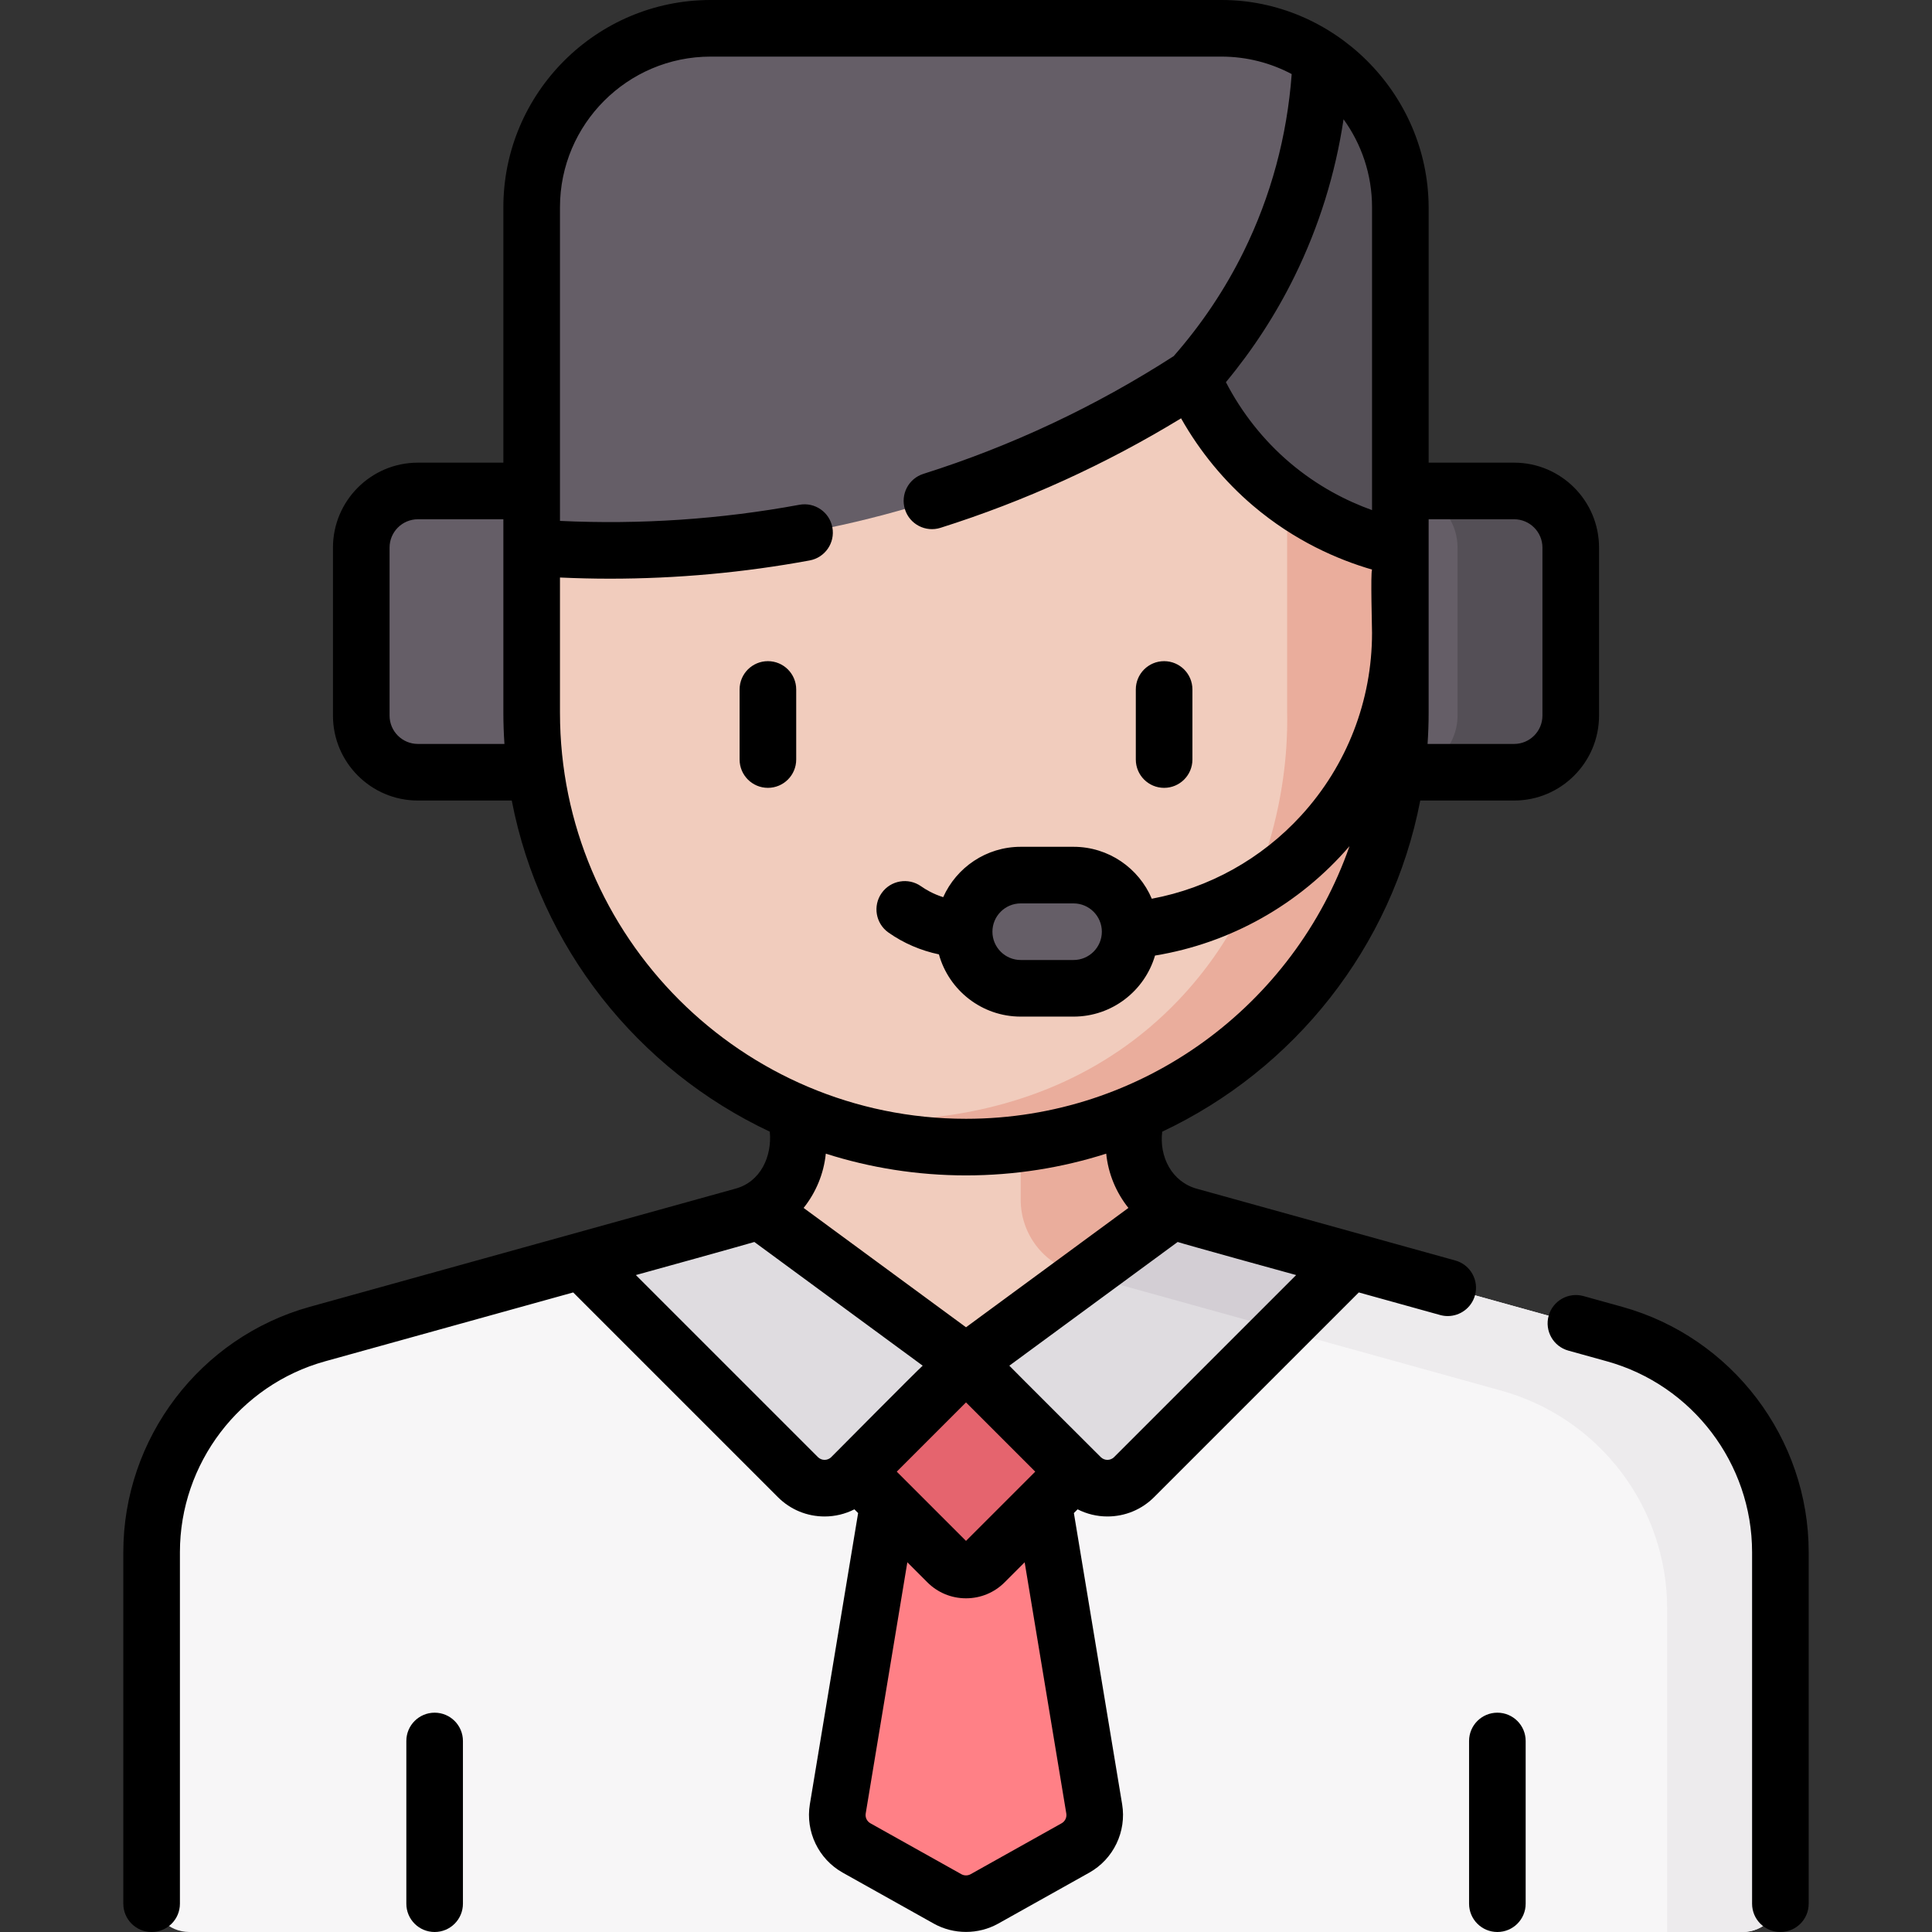
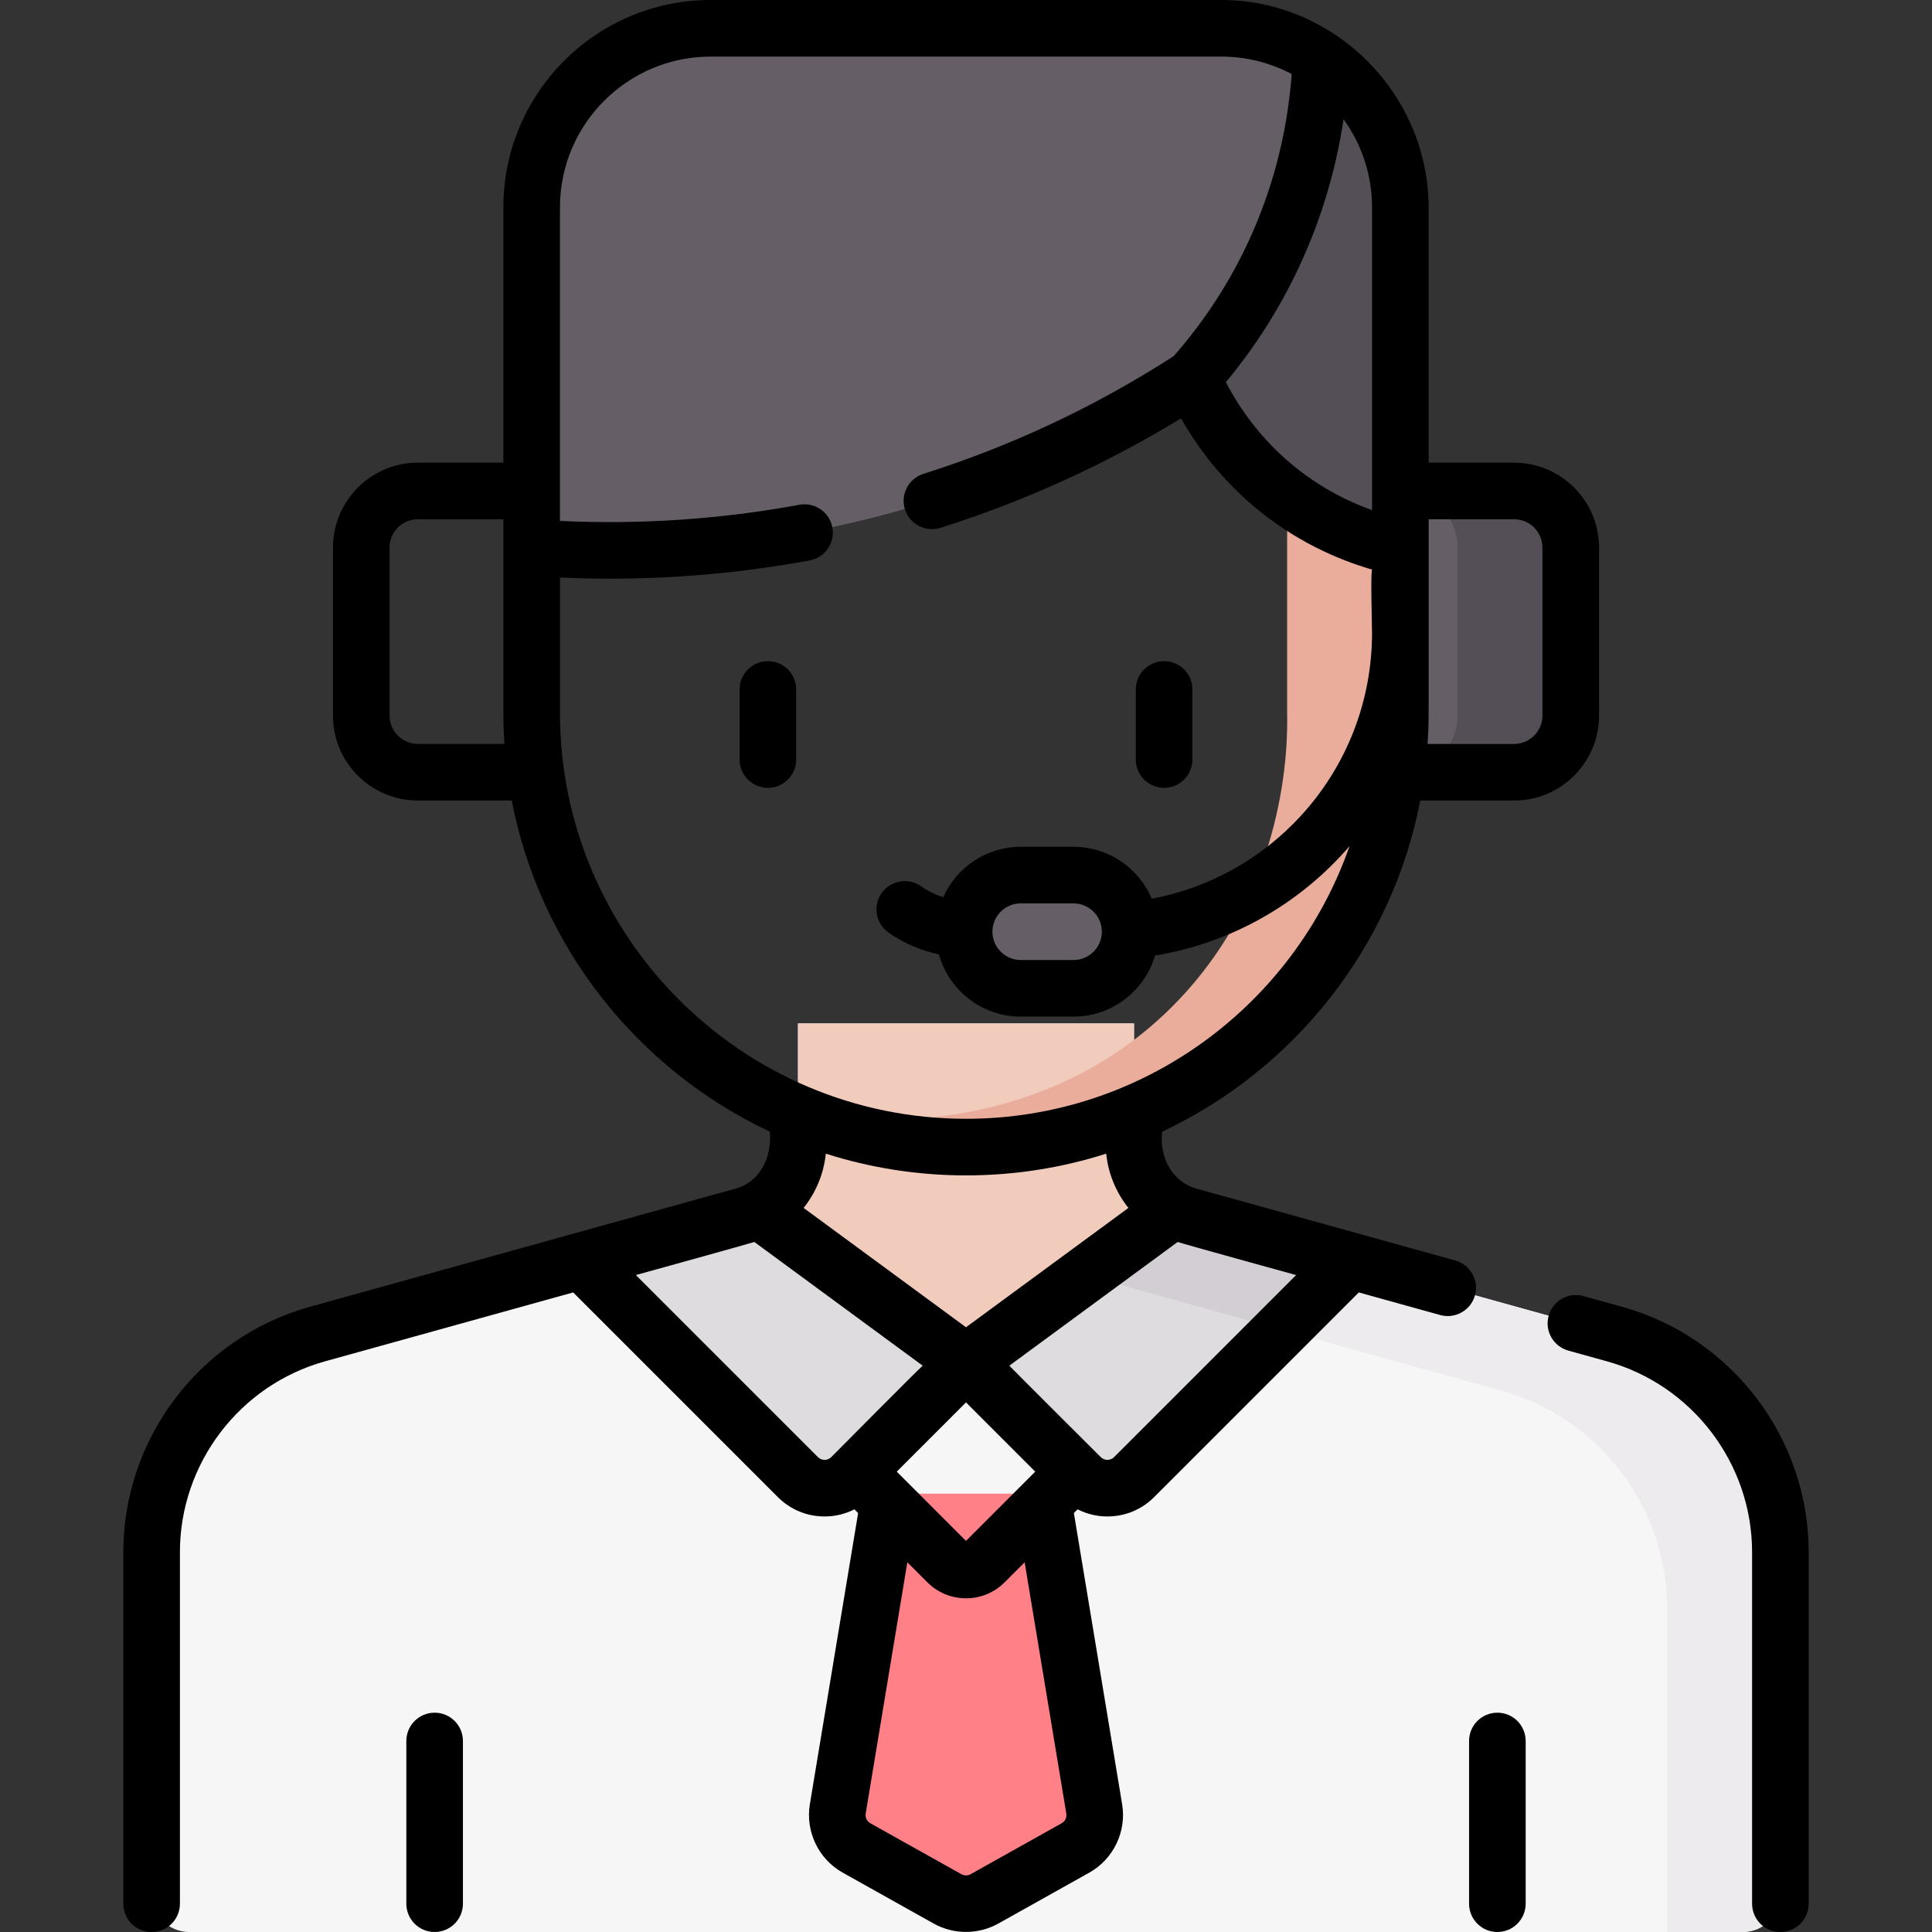
<svg xmlns="http://www.w3.org/2000/svg" id="Capa_1" height="512" viewBox="0 0 512 512" width="512">
  <rect x="0" y="0" width="512" height="512" fill="#333333" stroke="none" />
  <g>
    <g>
      <path d="m401.26 204.647h-45.156v-74.542h45.156c8.284 0 15 6.716 15 15v44.542c0 8.285-6.716 15-15 15z" fill="#655e67" />
      <path d="m401.26 130.106h-30c8.284 0 15 6.716 15 15v44.542c0 8.284-6.716 15-15 15h30c8.284 0 15-6.716 15-15v-44.542c0-8.285-6.716-15-15-15z" fill="#544f56" />
-       <path d="m110.74 204.647h45.156v-74.542h-45.156c-8.284 0-15 6.716-15 15v44.542c0 8.285 6.716 15 15 15z" fill="#655e67" />
      <path d="m471.818 502v-90.648c0-26.957-17.978-50.605-43.953-57.814l-112.714-31.285c-8.658-2.403-14.651-10.286-14.651-19.271v-31.736h-89v31.736c0 8.986-5.993 16.868-14.651 19.271l-112.714 31.284c-25.975 7.21-43.953 30.857-43.953 57.814v90.649c0 5.523 4.477 10 10 10h411.637c5.522 0 9.999-4.477 9.999-10z" fill="#f7f6f7" />
      <g>
        <path d="m427.865 353.537-112.714-31.285c-8.658-2.403-14.651-10.286-14.651-19.271v-31.735h-89v15h59v31.735c0 8.986 5.993 16.868 14.651 19.271l112.714 31.285c25.975 7.209 43.953 30.857 43.953 57.814v85.649h20c5.523 0 10-4.477 10-10v-90.648c0-26.957-17.978-50.605-43.953-57.815z" fill="#edebed" />
      </g>
      <path d="m331.523 326.797-16.372-4.544c-8.658-2.403-14.651-10.286-14.651-19.271v-31.736h-89v31.736c0 8.986-5.993 16.868-14.651 19.271l-16.358 4.54 75.509 34.253z" fill="#f1ccbd" />
-       <path d="m270.5 317.981c0 8.986 5.993 16.868 14.651 19.271l14.464 4.015 31.909-14.47-16.372-4.544c-8.571-2.373-14.671-10.38-14.651-19.271v-31.735h-89v15h59v31.734z" fill="#eaad9c" />
-       <path d="m256 303.991c-63.57 0-115.104-51.534-115.104-115.104v-43.782l174.094-60 56.113 60v39.488l-2.347 13.193c0 10.315.99 11.414-1.555 20.926-13.138 49.112-57.946 85.279-111.201 85.279z" fill="#f1ccbd" />
      <path d="m341.104 130.106v58.782c.173 8.053.132 45.888-28.871 76.241-39.677 41.524-96.938 30.725-100.733 29.942 10.945 4.471 24.035 8.059 38.921 8.786 1.894.093 3.755.136 5.579.135 53.255 0 98.063-36.167 111.202-85.279 2.545-9.512-.213-7.383-.213-17.698l4.115-16.421v-39.488z" fill="#eaad9c" />
      <path d="m285 489.729-24.116 13.497c-3.035 1.698-6.734 1.698-9.768 0l-24.116-13.497c-3.679-2.059-5.671-6.203-4.981-10.362l13.851-83.526h40.261l13.851 83.526c.689 4.158-1.304 8.303-4.982 10.362z" fill="#ff8086" />
-       <path d="m286.962 388-26.012 26.012c-2.734 2.734-7.166 2.734-9.899 0l-26.013-26.012 30.962-26.954z" fill="#e5646e" />
      <path d="m371.104 145.106c-6.901-1.475-20.773-5.412-34.172-16.797-12.11-10.29-18.156-21.84-20.932-28.203-17.262 11.218-42.025 24.659-73.798 34.083-41.583 12.334-77.759 12.625-101.306 10.917v-90.18c0-26.193 21.233-47.426 47.426-47.426h135.356c26.193 0 47.426 21.233 47.426 47.426z" fill="#655e67" />
      <path d="m336.341 69.913c-6.402 13.028-13.947 23.018-20.341 30.192 2.776 6.363 8.822 17.913 20.932 28.203 13.399 11.385 27.271 15.322 34.172 16.797v-90.18c0-16.424-8.351-30.896-21.036-39.407-.517 12.512-3.023 32.613-13.727 54.395z" fill="#544f56" />
      <g>
        <path d="m196.849 322.253-42.734 11.861 57.338 57.338c3.905 3.905 10.237 3.905 14.142 0l30.405-30.406-55.05-40.453c-1.285.689-2.651 1.257-4.101 1.66z" fill="#dfdce0" />
        <path d="m357.886 334.114-42.734-11.861c-1.45-.402-2.816-.97-4.101-1.66l-55.051 40.453 30.406 30.406c3.905 3.905 10.237 3.905 14.142 0z" fill="#dfdce0" />
        <path d="m313.248 321.609c-.204-.081-.404-.166-.604-.252-.545-.233-1.077-.487-1.594-.764l-23.556 17.31 52.133 14.47 18.259-18.259-42.734-11.861c-.455-.126-.899-.274-1.338-.432-.191-.068-.378-.139-.566-.212z" fill="#d3ced4" />
      </g>
      <path d="m284.5 261.91h-14c-8.284 0-15-6.716-15-15 0-8.284 6.716-15 15-15h14c8.284 0 15 6.716 15 15 0 8.284-6.716 15-15 15z" fill="#655e67" />
    </g>
    <path d="m115.182 453.879c-4.142 0-7.5 3.357-7.5 7.5v43.121c0 4.143 3.358 7.5 7.5 7.5s7.5-3.357 7.5-7.5v-43.121c0-4.143-3.358-7.5-7.5-7.5zm281.636 0c-4.142 0-7.5 3.357-7.5 7.5v43.121c0 4.143 3.358 7.5 7.5 7.5s7.5-3.357 7.5-7.5v-43.121c0-4.143-3.357-7.5-7.5-7.5zm33.059-107.565-10.237-2.842c-3.993-1.108-8.125 1.229-9.233 5.221-1.108 3.991 1.229 8.125 5.22 9.232l10.237 2.842c22.643 6.286 38.456 27.087 38.456 50.583v93.15c0 4.143 3.358 7.5 7.5 7.5s7.5-3.357 7.5-7.5v-93.15c0-30.21-20.332-56.954-49.443-65.036zm-44.212-12.273-68.511-19.019c-6.634-1.838-9.987-8.502-9.153-15.122 34.917-16.421 60.875-48.837 68.38-87.75h24.88c12.407 0 22.5-10.093 22.5-22.5v-44.54c0-12.407-10.093-22.5-22.5-22.5h-22.656v-67.684c-.126-30.487-25.358-54.983-54.927-54.926h-135.356c-30.286 0-54.926 24.64-54.926 54.926v67.684h-22.656c-12.407 0-22.5 10.093-22.5 22.5v44.54c0 12.407 10.093 22.5 22.5 22.5h24.88c7.505 38.913 33.464 71.329 68.38 87.75.633 6.488-2.391 13.325-9.156 15.123l-112.721 31.29c-29.111 8.083-49.443 34.827-49.443 65.037v93.15c0 4.143 3.358 7.5 7.5 7.5s7.5-3.357 7.5-7.5v-93.15c0-23.496 15.813-44.297 38.456-50.583l65.768-18.256 54.245 54.245c3.305 3.305 7.7 5.125 12.374 5.125 2.793 0 5.479-.663 7.9-1.891l.988.988-12.79 77.165c-1.203 7.253 2.299 14.54 8.716 18.133l24.13 13.506c2.63 1.467 5.579 2.2 8.53 2.2 2.953 0 5.908-.735 8.546-2.206l24.121-13.501c6.416-3.592 9.917-10.879 8.715-18.131l-12.789-77.166.988-.988c2.42 1.228 5.107 1.891 7.9 1.891 4.674 0 9.069-1.82 12.374-5.125l54.245-54.245 21.557 5.984c.671.187 1.346.275 2.01.275 3.285 0 6.301-2.176 7.222-5.496 1.107-3.992-1.231-8.125-5.221-9.233zm-7.061-145.153v-51.278h22.656c4.136 0 7.5 3.364 7.5 7.5v44.54c0 4.136-3.364 7.5-7.5 7.5h-22.941c.183-2.731.285-5.485.285-8.262zm-267.864 8.262c-4.136 0-7.5-3.364-7.5-7.5v-44.54c0-4.136 3.364-7.5 7.5-7.5h22.656v51.278c0 2.777.102 5.531.285 8.262zm245.315-165.544c4.743 6.566 7.549 14.62 7.549 23.32v80.257c-6.67-2.393-14.387-6.279-21.815-12.59-6.932-5.89-12.708-13.199-16.91-21.315 7.165-8.631 13.275-18.048 18.194-28.058 6.466-13.158 10.806-27.103 12.982-41.614zm-207.658 157.282v-35.841c4.4.198 8.801.309 13.201.309 17.786 0 35.531-1.617 52.975-4.837 4.073-.752 6.766-4.664 6.014-8.737s-4.664-6.766-8.737-6.014c-20.861 3.851-42.171 5.283-63.453 4.275-.001-.068 0-83.117 0-83.117 0-22.015 17.911-39.926 39.926-39.926h135.355c6.726 0 13.066 1.679 18.632 4.629-1.229 16.514-5.487 32.298-12.7 46.976-4.912 9.996-11.164 19.329-18.571 27.769-20.673 13.325-42.981 23.825-66.327 31.202-3.95 1.248-6.14 5.461-4.892 9.411 1.248 3.949 5.462 6.14 9.411 4.892 22.311-7.049 43.723-16.797 63.763-29.019 4.946 8.77 11.441 16.671 19.082 23.164 10.968 9.319 22.448 14.279 31.528 16.919-.418 1.08-.003 14.938-.003 16.807 0 17.948-6.667 35.12-18.771 48.351-10.551 11.533-24.427 19.227-39.595 22.072-3.417-8.08-11.424-13.763-20.734-13.763h-14c-9.148 0-17.033 5.491-20.547 13.348-2.639-.828-4.652-2.031-5.851-2.88-3.381-2.392-8.062-1.591-10.455 1.791-2.393 3.381-1.591 8.062 1.791 10.455 3.999 2.83 8.605 4.792 13.383 5.795 2.636 9.498 11.353 16.491 21.679 16.491h14c10.212 0 18.851-6.84 21.59-16.178 19.963-3.271 38.229-13.52 51.542-28.993-14.658 42.019-54.677 72.252-101.631 72.252-59.335 0-107.605-48.271-107.605-107.603zm143.603 58.022c0 4.135-3.364 7.5-7.5 7.5h-14c-4.136 0-7.5-3.364-7.5-7.5s3.364-7.5 7.5-7.5h14c4.136 0 7.5 3.364 7.5 7.5zm-79.037 73.203c3.245-4.068 5.343-9.037 5.883-14.383 11.725 3.737 24.207 5.761 37.154 5.761s25.429-2.024 37.154-5.761c.541 5.347 2.638 10.315 5.883 14.383l-43.037 31.626zm61.387 69.89-18.35 18.351-18.35-18.351 18.35-18.35zm-54.059-3.855c-.975.974-2.561.976-3.536 0l-48.247-48.247c1.055-.265 30.452-8.442 31.402-8.765l44.611 32.782c-1.517 1.324-22.908 22.908-24.23 24.23zm61.046 97.038-24.11 13.494c-.758.423-1.698.423-2.444.006l-24.119-13.499c-.917-.514-1.417-1.554-1.245-2.59l11.034-66.577 5.283 5.283c2.738 2.749 6.383 4.263 10.263 4.263s7.525-1.514 10.253-4.252l5.293-5.293 11.034 66.577c.174 1.035-.326 2.075-1.242 2.588zm13.908-97.038c-.975.976-2.562.974-3.536 0-1.257-1.256-22.864-22.802-24.23-24.229l44.611-32.782c1.271.452 30.092 8.428 31.401 8.765zm13.255-177.361c4.142 0 7.5-3.358 7.5-7.5v-18.573c0-4.142-3.358-7.5-7.5-7.5s-7.5 3.358-7.5 7.5v18.573c0 4.142 3.358 7.5 7.5 7.5zm-105-33.574c-4.142 0-7.5 3.358-7.5 7.5v18.573c0 4.142 3.358 7.5 7.5 7.5s7.5-3.358 7.5-7.5v-18.573c0-4.142-3.358-7.5-7.5-7.5z" />
  </g>
</svg>